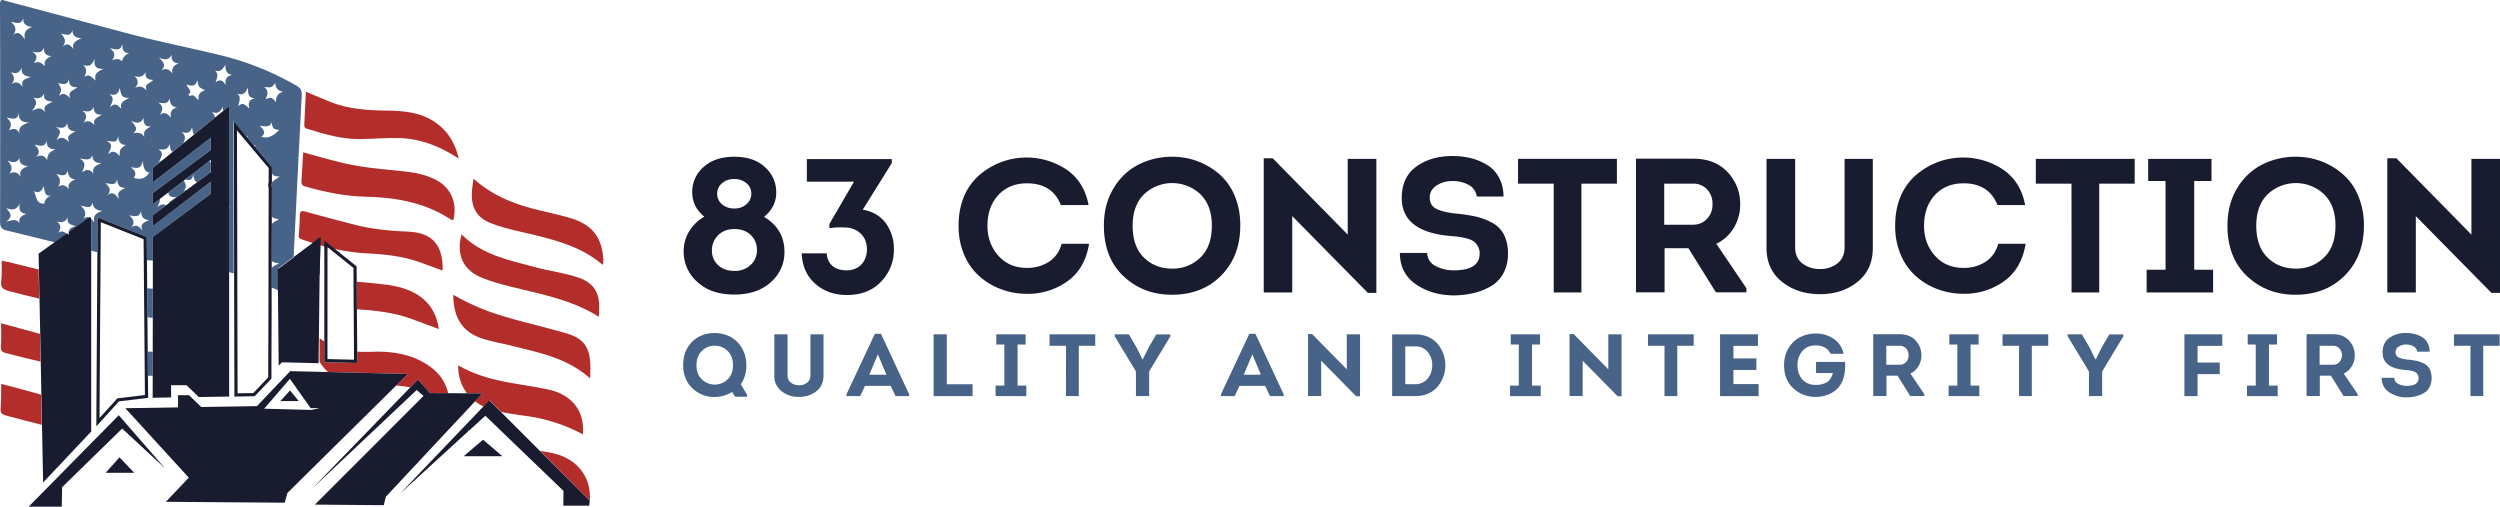
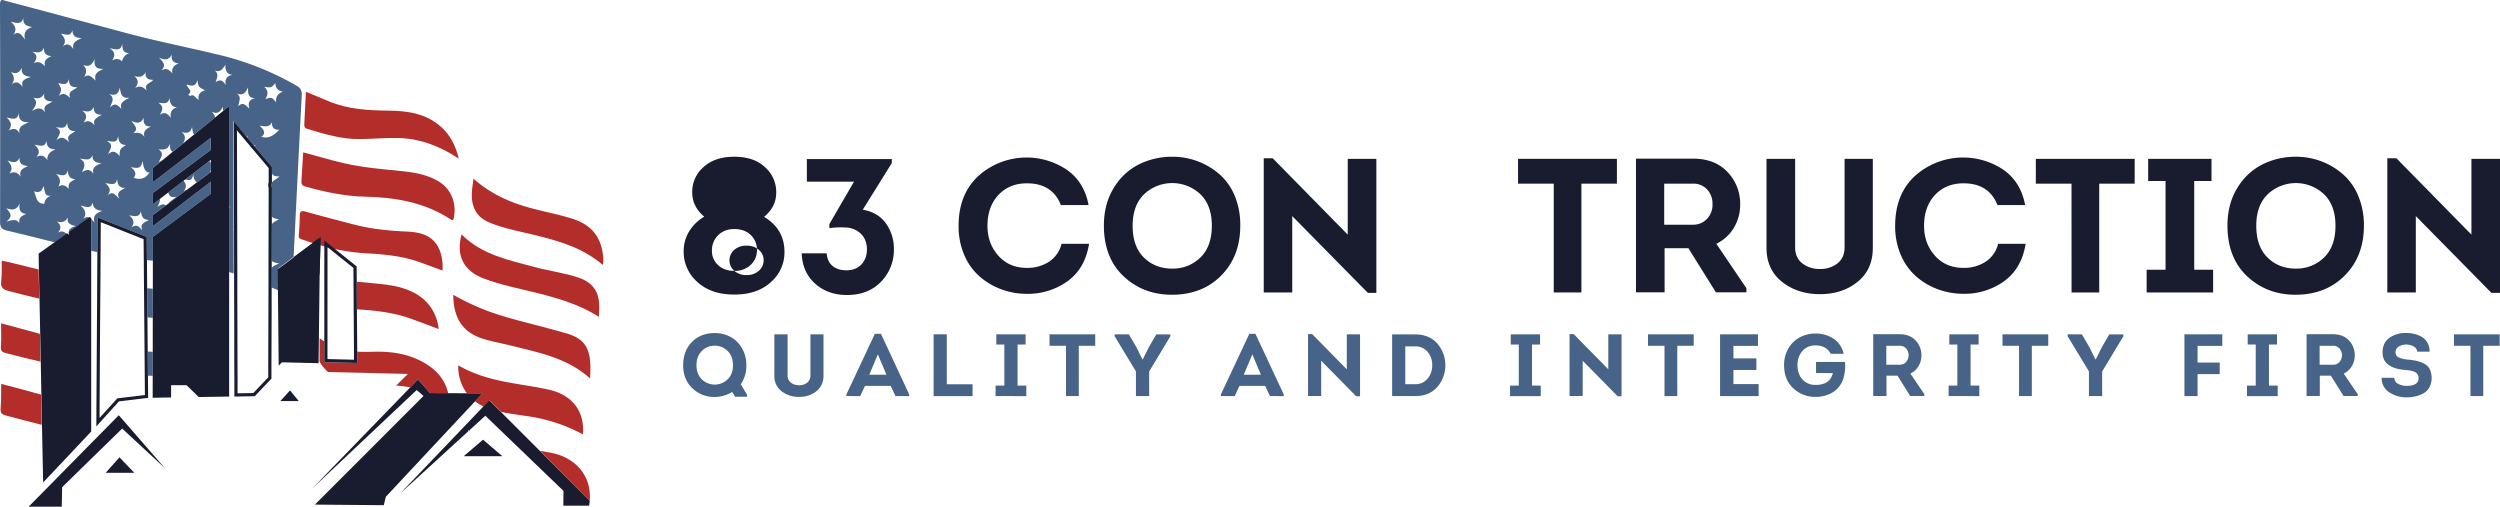
<svg xmlns="http://www.w3.org/2000/svg" viewBox="0 0 1842.34 373.37">
  <defs>
    <style>.cls-1{fill:none;}.cls-2{clip-path:url(#clip-path);}.cls-3{fill:#476388;}.cls-4{fill:#b32e2b;}.cls-5{fill:#243a70;}.cls-6{fill:#191c2f;}</style>
    <clipPath id="clip-path">
      <rect class="cls-1" width="444.67" height="373.37" />
    </clipPath>
  </defs>
  <g id="icon">
    <g class="cls-2">
      <path class="cls-3" d="M155.13,118a.69.69,0,0,1,.24,0v-.24Zm0,0a.69.69,0,0,1,.24,0v-.24Zm-30.74,31.83,13.36-9.94a8.4,8.4,0,0,0-2.69,1.18c2.6-2.81,2.32-5.24.24-7.86L124,141.83c.63,2.41,1.7,4.13,6,3.09-2.24,2-4.58,3.07-5.69,4.89M155.13,118a.69.69,0,0,1,.24,0v-.24Zm-30.74,31.83,13.36-9.94a8.4,8.4,0,0,0-2.69,1.18c2.6-2.81,2.32-5.24.24-7.86L124,141.83c.63,2.41,1.7,4.13,6,3.09-2.24,2-4.58,3.07-5.69,4.89M155.13,118a.69.69,0,0,1,.24,0v-.24Zm-30.74,31.83,13.36-9.94a8.4,8.4,0,0,0-2.69,1.18c2.6-2.81,2.32-5.24.24-7.86L124,141.83c.63,2.41,1.7,4.13,6,3.09-2.24,2-4.58,3.07-5.69,4.89m0,0,13.36-9.94a8.4,8.4,0,0,0-2.69,1.18c2.6-2.81,2.32-5.24.24-7.86L124,141.83c.63,2.41,1.7,4.13,6,3.09-2.24,2-4.58,3.07-5.69,4.89m0,0,13.36-9.94a8.4,8.4,0,0,0-2.69,1.18c2.6-2.81,2.32-5.24.24-7.86L124,141.83c.63,2.41,1.7,4.13,6,3.09-2.24,2-4.58,3.07-5.69,4.89m0,0,13.36-9.94a8.4,8.4,0,0,0-2.69,1.18c2.6-2.81,2.32-5.24.24-7.86L124,141.83c.63,2.41,1.7,4.13,6,3.09-2.24,2-4.58,3.07-5.69,4.89m0,0,13.36-9.94a8.4,8.4,0,0,0-2.69,1.18c2.6-2.81,2.32-5.24.24-7.86L124,141.83c.63,2.41,1.7,4.13,6,3.09-2.24,2-4.58,3.07-5.69,4.89m0,0,13.36-9.94a8.4,8.4,0,0,0-2.69,1.18c2.6-2.81,2.32-5.24.24-7.86L124,141.83c.63,2.41,1.7,4.13,6,3.09-2.24,2-4.58,3.07-5.69,4.89m0,0,13.36-9.94a8.4,8.4,0,0,0-2.69,1.18c2.6-2.81,2.32-5.24.24-7.86L124,141.83c.63,2.41,1.7,4.13,6,3.09-2.24,2-4.58,3.07-5.69,4.89m0,0,13.36-9.94a8.4,8.4,0,0,0-2.69,1.18c2.6-2.81,2.32-5.24.24-7.86L124,141.83c.63,2.41,1.7,4.13,6,3.09-2.24,2-4.58,3.07-5.69,4.89m0,0,13.36-9.94a8.4,8.4,0,0,0-2.69,1.18c2.6-2.81,2.32-5.24.24-7.86L124,141.83c.63,2.41,1.7,4.13,6,3.09-2.24,2-4.58,3.07-5.69,4.89m0,0,13.36-9.94a8.4,8.4,0,0,0-2.69,1.18c2.6-2.81,2.32-5.24.24-7.86L124,141.83c.63,2.41,1.7,4.13,6,3.09-2.24,2-4.58,3.07-5.69,4.89m0,0,13.36-9.94a8.4,8.4,0,0,0-2.69,1.18c2.6-2.81,2.32-5.24.24-7.86L124,141.83c.63,2.41,1.7,4.13,6,3.09-2.24,2-4.58,3.07-5.69,4.89m0,0,13.36-9.94a8.4,8.4,0,0,0-2.69,1.18c2.6-2.81,2.32-5.24.24-7.86L124,141.83c.63,2.41,1.7,4.13,6,3.09-2.24,2-4.58,3.07-5.69,4.89m0,0,13.36-9.94a8.4,8.4,0,0,0-2.69,1.18c2.6-2.81,2.32-5.24.24-7.86L124,141.83c.63,2.41,1.7,4.13,6,3.09-2.24,2-4.58,3.07-5.69,4.89m79.12-74.43c-3.14-3.84-3.14-3.84-7.91-2.33,2.08-3.29,2.48-6.26-.87-9.07,5.36.75,5.36.75,8.22-2.76.26,3.73,2,5.88,5.69,6.28-3.33,1.25-5.43,3.23-5.13,7.88m-12,17.24c4,.55,7.23,1.4,9-2.64-.21,4,1.49,5.85,5.41,5.64-3.89,3.8-7.29,6.87-13.27,5.24,3.8-2.88,1.8-5.19-1.16-8.24M174.28,68.84c4,1.59,6.47.57,8.53-4.58-.24,5.2.4,8.22,5.36,8-4.11,1-5.74,3-4.37,7.67-2.88-2-4.42-5.38-8.27-1.56.88-4.29,2.55-7.32-1.25-9.54M157.82,51.75c4.11,1.86,6.12-.42,8.25-4,0,4.18,1,7,5.28,7.42-4.29.75-5.76,3.23-5,7.58-1.86-2.93-3.54-4.94-7.5-2.13,1.34-3.73,2.52-6.59-1-8.92M137.49,62.28c3.29.87,6.55,2.2,7.91-3.24.93,5.18.93,5.18,5.77,7.49-3.47,1-5.48,3-4.77,7-2.53-1-3.17-4.72-6.19-2.79-.21.14-1-.63-1.54-1,3.83-2.92-.65-4.58-1.18-7.48M23.66,19.85c-4,1.7-6.59,3.47-5.2,9.35-2.94-4.13-5-6.54-8.8-3.45,2.86-3.56,2-6.37-1.63-9.75,4.22.92,7.58,2.34,9.11-2.57-.21,4.41,2.2,5.85,6.52,6.42M37.9,41.29C34.62,43,32,44.45,33.22,48.87c-2.45-2.46-4.79-4.16-8.36-2.25,2.22-3.13,3.45-5.92-1.06-8.47,3.76.5,6.92,1.46,8.57-3.17-.21,4.25,1.56,6.14,5.53,6.31M60.28,28c-4.39,2.1-7.46,3.54-6.09,8.19-2.31-2.86-4.23-5.07-8.07-1.86,3-3.64,1.69-6.38-1.16-9.5,3.59.4,6.92,2.58,8.36-2.57.3,3.87,1.86,5.92,7,5.74m35,11.12c-3.36,1.16-4.61,3.45-5.5,6.09-1.94-2.22-4.33-2-7.11-.76,2-3.21,2.57-6-1.89-8.85,4.44.54,8.07,2.64,9.35-3.49-.14,4.48.75,7,5.15,7M95.39,72c-4.13,2.29-7.39,3.58-5.87,8.21-2.46-2-4.28-5.36-8.51-1,1.63-4.13,3.85-7.32-.7-9.89,3.84.92,6.73,1.18,8-4.73.76,4.66,1.13,8.08,7.08,7.42m36.34-25.29C128.31,48,126.35,50,127,54.16c-2.13-2.65-4.27-4.49-8.26-2.2,3.92-3.73,1.84-6-1.63-9.49,4.95,2.22,7.63,1.46,9.56-2.34-.8,4.39,1.09,6.19,5,6.59m-15.06,29c3.59.12,7,1.77,8.36-3.42.16,4.08,1.67,6.35,5.52,6.89-4.3,1-5.07,3.76-4.67,7.58-2.22-2.9-4.4-4.79-8-2.12,1.87-3.26,3.21-6.31-1.2-8.93m-8.38-8.9c-2.58-2.5-5-4.23-8.69-1.89,2.48-3.16,2.92-5.93-.55-8.83,3.66.9,6.38.85,8.36-3.09-.64,4.46,1.58,5.83,5.5,5.83-1.86,2.79-7.27,2.71-4.62,8m3.11,26.31c-3.26,1.77-6.25,3.16-4.86,7.86-2.05-3.14-4.68-3.57-8.22-2.81,3.9-3.24,1.32-5.39-1.51-9.14,4.51,2.2,7.18,1.87,9.07-2.31-.24,4.2.89,6.8,5.52,6.4m-.85,34.14c-.3.16-.73.26-.89.52-2.77,4.06-6.57,4.67-11.13,3.28,2-2.46,1.87-5-2.22-7.86,4.37.54,7.94,1.81,8.7-4.7,1,4.82,1.32,8.33,5.54,8.76M95.28,158.69c3.89.56,7.29,1.93,8.61-3.07.29,3.75,1.4,6.28,5.91,6.56-3.64,1.8-7,2.79-4.77,7.77-2.51-2.93-4.51-5.24-8.43-2.08,3.07-3.63,1.86-6.16-1.32-9.18m-2.41-51.88c-4.56,3-4.56,3-4.77,8.17-2.27-2.45-4.35-5-8.53-1.25,1.89-4.18,4.37-7.34-.82-9.75,3.54-.35,7.46,2.64,8.31-3.8.28,4.39,1.77,6.63,5.81,6.63M77.64,135c3.94.24,7.6,2.39,8.66-3,.36,4.16,1.63,6.61,6.07,6.43-3.21,1.93-6.94,2.85-4.49,8.07-2.88-2.64-4.57-6.37-9-2.27,3.31-3.66,2.25-6.2-1.27-9.23M70.51,59.4c-3-2.58-4.94-5.38-8.55-2.55,2.05-3.38,2.15-6.21-.71-9.05,3.64,1.44,6.26,1,8.5-4.46C69.11,49,70.81,51,76.34,50.73c-4.61,2.13-7.18,3.71-5.83,8.67m4.56,25.08c-3.27,2.24-7,3.09-5.34,7.88-2.43-2.72-4.77-4.11-8.29-1.91,2.64-3.31,3-6.19-.92-8.93,3.78.83,6.68,1.49,8.5-2.78,0,3.8,1.42,6,6,5.74M58.91,116.87c4.3.43,7.56,2,9.21-2.59-.09,4.22,2,5.75,6.64,5.92-4.09,1.82-7.23,3.14-5.84,7.91-2.24-3.12-4.6-3.89-8.52-1.13,1.77-3.9,3.47-6.9-1.49-10.11m-7.1-44.7c-2.53-1.72-4.35-4.7-8.36-1.51,2.15-4.77,2.15-4.77-.52-9.37,3.19.47,6.68,2.19,8-3.31-.4,4.84,1.61,6.45,6.09,6.28-2.85,2.5-7.34,2.93-5.21,7.91M41.39,128.23c4.14.94,7.46,2.43,8.48-2.9.28,4,1.49,6.56,5.67,6.75-3,1.56-5.81,2.67-4.8,7.2-2.38-2.62-4.65-3.76-7.79-1.68,1.84-3.33,1.89-6.14-1.56-9.37m-.3-34.45c3.73.17,7.17,1.79,8.38-3.33.31,3.73,1.44,6.28,6.09,6.21-3,2.26-7.18,3-4.49,8.1-2.92-2.34-5-5-9.49-1.51,2.22-4.16,4.68-7.06-.49-9.47m-6.24,24.27c-2-3.37-4.46-4.27-8.12-2.38,3.05-3.24,2.19-5.88-1.34-9.09,4.17.7,7.64,2.36,8.94-2.91,0,4.32,1.73,6.31,6.66,6.42-4.37,1.7-6.3,3.92-6.14,8m-9.8,22.88c3.05,1.06,5.79.83,6.92-3.85,1.42,3.33.22,8.08,6,7-3.8,1.13-5,3.59-5.33,6-6.12.16-5.69-5.31-7.61-9.14M23.64,81.62c3.23-4.09,4.18-6.87.82-9.78,3.52,1.13,6.17.78,8.15-3-.8,4.6,1.68,5.78,6.16,6-3.56,2.19-7.65,2.83-5.36,8.14-2.57-3.68-5.22-3.87-9.77-1.27m-.78-25c-4.56,1.46-7.68,2.5-6.07,7.41-2.34-3-4.68-4.81-8.36-1.91,2.93-3.42,1.89-6.23-.31-9.18,3.71,1.86,6.07.66,8-3.14-.64,4.53,1.6,6.23,6.73,6.82m-1.7,33.43c-4.65,2.11-8,3.38-6.66,8.39C12.7,95,10.56,94,6.4,96.21c2.86-4.13,1.68-6.61-1.56-9.68,4.35,1,7.79,2.48,9-3.07.09,4.39,1.49,6.8,7.32,6.63m-.38,32.28c-4.08,1.7-7,3.17-5.45,8-2.34-3.57-4.94-4.09-8.46-2.48,2.67-3.21,1.94-6-1.41-9.73,4.67,2.2,7.29,1.66,9-2-.5,4.2,1.75,5.76,6.28,6.25M4.63,153.52c4.39,1.32,7.44,1.63,9.92-3.61-.9,5.57,1,7.27,4.81,7.72-3.07,1.43-5.9,2.36-5,7-2.13-3.61-5-2.45-9.7-1.37,5.1-3.85,3.09-6.28,0-9.7m133.12-13.65a8.4,8.4,0,0,0-2.69,1.18c2.6-2.81,2.32-5.24.24-7.86L124,141.83c.63,2.41,1.7,4.13,6,3.09-2.24,2-4.58,3.07-5.69,4.89Zm-13.36,9.94,13.36-9.94a8.4,8.4,0,0,0-2.69,1.18c2.6-2.81,2.32-5.24.24-7.86L124,141.83c.63,2.41,1.7,4.13,6,3.09-2.24,2-4.58,3.07-5.69,4.89m0,0,13.36-9.94a8.4,8.4,0,0,0-2.69,1.18c2.6-2.81,2.32-5.24.24-7.86L124,141.83c.63,2.41,1.7,4.13,6,3.09-2.24,2-4.58,3.07-5.69,4.89m0,0,13.36-9.94a8.4,8.4,0,0,0-2.69,1.18c2.6-2.81,2.32-5.24.24-7.86L124,141.83c.63,2.41,1.7,4.13,6,3.09-2.24,2-4.58,3.07-5.69,4.89m0,0,13.36-9.94a8.4,8.4,0,0,0-2.69,1.18c2.6-2.81,2.32-5.24.24-7.86L124,141.83c.63,2.41,1.7,4.13,6,3.09-2.24,2-4.58,3.07-5.69,4.89m0,0,13.36-9.94a8.4,8.4,0,0,0-2.69,1.18c2.6-2.81,2.32-5.24.24-7.86L124,141.83c.63,2.41,1.7,4.13,6,3.09-2.24,2-4.58,3.07-5.69,4.89m0,0,13.36-9.94a8.4,8.4,0,0,0-2.69,1.18c2.6-2.81,2.32-5.24.24-7.86L124,141.83c.63,2.41,1.7,4.13,6,3.09-2.24,2-4.58,3.07-5.69,4.89m0,0,13.36-9.94a8.4,8.4,0,0,0-2.69,1.18c2.6-2.81,2.32-5.24.24-7.86L124,141.83c.63,2.41,1.7,4.13,6,3.09-2.24,2-4.58,3.07-5.69,4.89m0,0,13.36-9.94a8.4,8.4,0,0,0-2.69,1.18c2.6-2.81,2.32-5.24.24-7.86L124,141.83c.63,2.41,1.7,4.13,6,3.09-2.24,2-4.58,3.07-5.69,4.89m0,0,13.36-9.94a8.4,8.4,0,0,0-2.69,1.18c2.6-2.81,2.32-5.24.24-7.86L124,141.83c.63,2.41,1.7,4.13,6,3.09-2.24,2-4.58,3.07-5.69,4.89m0,0,13.36-9.94a8.4,8.4,0,0,0-2.69,1.18c2.6-2.81,2.32-5.24.24-7.86L124,141.83c.63,2.41,1.7,4.13,6,3.09-2.24,2-4.58,3.07-5.69,4.89m0,0,13.36-9.94a8.4,8.4,0,0,0-2.69,1.18c2.6-2.81,2.32-5.24.24-7.86L124,141.83c.63,2.41,1.7,4.13,6,3.09-2.24,2-4.58,3.07-5.69,4.89m0,0,13.36-9.94a8.4,8.4,0,0,0-2.69,1.18c2.6-2.81,2.32-5.24.24-7.86L124,141.83c.63,2.41,1.7,4.13,6,3.09-2.24,2-4.58,3.07-5.69,4.89m0,0,13.36-9.94a8.4,8.4,0,0,0-2.69,1.18c2.6-2.81,2.32-5.24.24-7.86L124,141.83c.63,2.41,1.7,4.13,6,3.09-2.24,2-4.58,3.07-5.69,4.89M155.13,118a.69.69,0,0,1,.24,0v-.24Zm-30.74,31.83,13.36-9.94a8.4,8.4,0,0,0-2.69,1.18c2.6-2.81,2.32-5.24.24-7.86L124,141.83c.63,2.41,1.7,4.13,6,3.09-2.24,2-4.58,3.07-5.69,4.89M155.13,118a.69.69,0,0,1,.24,0v-.24Zm-30.74,31.83,13.36-9.94a8.4,8.4,0,0,0-2.69,1.18c2.6-2.81,2.32-5.24.24-7.86L124,141.83c.63,2.41,1.7,4.13,6,3.09-2.24,2-4.58,3.07-5.69,4.89M155.13,118a.69.69,0,0,1,.24,0v-.24ZM.07,163.72c0,3.82,1.35,5.36,4.94,6.18,11.9,2.79,23.73,5.81,35.58,8.72l8.74-6.21c-2-1.58-3.8-2.67-6.45-.92,2.5-3.52,2-5.93-1-8.22,3.73,1,6.44.4,8.1-3.33-.92,4.77,1.89,5.81,6,6.68-3.19.85-5.27,1.87-5.41,4.87l15.49-11c-1.32-.77-2.74-.68-4.51.67,2.17-3.48,1.61-6.45-2.24-9.71,4.51.95,7.58,2.81,9-2.22.29,3.9,2.22,5.74,7.11,6.17-4.49,1.62-7.16,3.14-5.79,8.66a20.69,20.69,0,0,0-2.38-2.71v23.47c1.49.33,3,.66,4.51,1l.16-25.53,36.25,14.4.14,17c1.06.12,2.15.21,3.21.31.38,0,.76.07,1.14.09l0-17.47,42.69-31.78v-9L143.47,143c.07.16.14.33.23.52-.09-.17-.21-.34-.3-.48L112.7,166.6v-8.08l9.56-7.13c-1.58-1.3-3.49-.92-6.25,1.14,1.2-2.3,2-4.25,1.86-6l-5.17,4,0-8.34,42.64-31.71v-9l-42.64,32.75,0-10.51,6.7-5.46c-.75.31-1.55.74-2.41,1.14,1.8-3.64,4.23-6.52-.21-9.33,3.59.14,6.73.75,8.29-3.92.38,3.57.5,4.65,2.2,5.74l7.43-6v0c2.15-3.22,2.27-6-.84-8.55,3.54.89,6.51,1.18,7.67-3.85.28,2.22.47,4.27,1.51,5.64l15.37-12.47c-.07-1.48-1-2.85-2.29-4.27,3.61,1.63,6,.83,8.08-3.76a16.74,16.74,0,0,0,.28,3.1l4.35-3.52v7.67c.18,0,.37,0,.56,0a3.83,3.83,0,0,0-.56.22v66.34a7.69,7.69,0,0,0,1-.14c-.35.24-.7.45-1,.66V200.5c1.13.34,2.26.67,3.37,1l-.07-31.92-.56-.47.54.07-.07-31.78c-.07-.05-.15-.07-.22-.12a.82.82,0,0,1,.22,0l-.15-48.12,9.9,11.79a14.52,14.52,0,0,0,.68-1.31,13.88,13.88,0,0,0-.21,1.87L187,107.1c.52.07,1.09.09,1.7.12l-1.13.56L200.33,123l0,4.55c.83,2,2.65,2.69,5.69,2.37-1.89,2-4.7,2.83-5.71,4.79v0a4.42,4.42,0,0,0,0,3.47v.05l-.07,21.3c1,1.27,2.95,1.72,5.26,2.1-2,1.25-4.29,2-5.28,3.73l-.08,26.75c1.11,1.14,3,1.68,5.72,2-2.62,1.07-4.68,2-5.74,3.5L200,211.81c1.82.76,3.64,1.54,5.46,2.32l-.17-16.53,11.08-8.22c2-39.85,3.89-79.45,6-119,.16-3.44-.71-5.4-3.57-7.06A212.84,212.84,0,0,0,162,40.56c-23.94-5.76-48.1-10.51-71.9-17C61.53,15.91,33,8.35,4.44.72,2,.08,0-1.42,0,3.55.21,56.94.14,110.33.07,163.72" />
      <path class="cls-3" d="M136.53,132.24c2.78.69,5.19,1.28,5.85-3.92.31,2.88.87,5,2.81,6h0l10.15-7.56v-.49a8,8,0,0,0-.8.43,9.78,9.78,0,0,0,.8-1.26v-5.33a8.42,8.42,0,0,0-1.16-1.44Z" />
      <path class="cls-4" d="M4.64,306.29c8.69,2.31,17.38,4.6,26.11,6.78l-.44-22.24C20.58,288,10.73,285.54.89,282.89c-.1,5.39.11,11.69-.43,17.95-.33,3.73,1.18,4.65,4.18,5.45" />
      <path class="cls-3" d="M108.47,212.45l.19,21.4,3.92.35,0-21.46c-1.37-.07-2.76-.17-4.16-.29" />
      <path class="cls-4" d="M6.5,214.49c7.44,2,14.93,3.87,22.41,5.57l-.44-21.46c-7.61-1.87-15.21-3.78-22.84-5.62-1.34-.33-2.74-.57-4.37-.9-.09,5.29.21,10.29-.38,15.2s1.61,6.12,5.62,7.21" />
      <path class="cls-3" d="M108.88,259.06l.14,17.81c1.18,0,2.36,0,3.52.07l0-17.69c-1.23,0-2.46-.12-3.68-.19" />
      <path class="cls-4" d="M4.19,260.17c8.52,2.22,17,4.4,25.64,6.31L29.43,246C20,243.46,10.57,240.88.79,238.24c0,6.07.33,11.62-.12,17.09-.26,3.24.85,4.14,3.52,4.84" />
      <path class="cls-4" d="M223.46,112.28c10.26,2.76,20.07,5.7,30,8,14.53,3.35,29.41,4.46,44.24,6,8.4.84,16.79,2.58,24.31,6.67,9.93,5.41,14.51,15.68,12.56,27-.27,1.56-.41,3.07-2.56,1.66-19.2-12.54-40.71-16.2-63.15-16.68-14.8-.32-29.2-3.39-43.42-7.33-2.19-.62-3.52-1.33-3.32-4,.49-6.83.84-13.66,1.3-21.28" />
      <path class="cls-4" d="M225.47,67.67c6.14,2.54,11.73,4.88,17.33,7.18,14,5.77,28.84,6.53,43.81,6.69,13.79.15,27.26,2.06,38.22,11.77,6.82,6,10.89,13.74,13.27,23.59-13.68-9-27.78-14.58-43.32-15.14-9.63-.34-19.31.58-29,.74-13.7.23-26.61-3.64-39.51-7.59-2.13-.65-2.09-1.94-2-3.76.44-7.56.75-15.13,1.15-23.48" />
      <path class="cls-4" d="M235.47,266.5a30.54,30.54,0,0,0,6.23,7.63l2.77.07,24.27.59,31.83.78-8.66,8.57a92.33,92.33,0,0,1,10.43,1.32l5.65-5.83,8.61,9.73h0l.87.31,12.8.07c-2-8.69-6.92-15.11-14-20.05-12.32-8.52-26.37-10.88-41-10.48-4,.12-8.05.16-12-.07l0,8.36L239,266.91V251.6c-1.2-.75-2.36-1.55-3.49-2.38Z" />
      <path class="cls-4" d="M222.13,176.28c2.72,1,5.46,1.91,8.22,2.76,1.72.57,7.48,2.25,8.64,2.53,2.6.71,5.22,1.35,7.84,1.92a144,144,0,0,0,23,3.18c13.29.73,26.44,1.94,39.05,6.42,5.72,2,11.38,4.16,17.22,6.29a35.43,35.43,0,0,0-1.68-13.87c-4.25-12.13-14.52-14.45-25.17-14.89-12.78-.55-25.38-1.82-37.76-5-12.2-3.14-24.39-6.33-36.55-9.73-2.88-.8-3.89-.14-4,2.84-.14,4.81-.28,9.63-.76,14.4-.19,1.94.33,2.55,2,3.14" />
      <path class="cls-4" d="M286.81,210.09c-7.94-1.2-15.94-1.67-23.92-2.5l.11,20.33c13.39.85,26.71,2.25,39.51,6.83,6.87,2.45,13.67,5.1,20.82,7.76-.19-1.27-.26-2.17-.45-3.07-3.77-18-17.52-26.54-36.07-29.35" />
      <path class="cls-4" d="M340.21,172.81c15.24,15.21,34.86,18.83,53.87,24,10.88,3,22.11,4.19,32.87,8,11,4,15,11.44,14.61,22.61-.06,1.84-.12,3.69-.19,6.07-14-8.91-29.55-13.56-45.24-17.48-13.41-3.35-27-5.92-40-10.9-14.41-5.52-20.27-16.71-16-32.37" />
      <path class="cls-4" d="M334,217.23a175.06,175.06,0,0,0,27.23,12.62c10.51,3.75,21.28,6.5,32.06,9.3,7.84,2,15.67,4.11,23.46,6.31,13.13,3.7,17.95,10.09,18.32,24.1.08,2.88-.09,5.76-.16,9.36-16.73-15.05-37.25-18.95-57.38-24-7.08-1.79-14.27-3-21.33-5.16-15.64-4.88-22-15.65-22.2-32.5" />
      <path class="cls-4" d="M337.71,269.29a32.5,32.5,0,0,0,6.4,20.54h0l11.4.08-5.45,5.85a35.46,35.46,0,0,0,6.42,3.85l4.37-4.58,8.52,8.55c6.8,1.43,13.72,2.28,20.59,3.3a121.62,121.62,0,0,1,39.62,13.25c1.44-17.31-8.19-29.19-25-32.94-15.61-3.5-31.67-4.7-47-9.45a99,99,0,0,1-19.86-8.45" />
      <path class="cls-4" d="M348.94,131.68c10.91,9.65,22.79,15.61,35.78,19.76,11.82,3.78,24,5.77,35.9,9.36,15.71,4.74,23.2,14.15,24.05,30.94a23,23,0,0,1-.47,3.46,85.26,85.26,0,0,0-20.13-12.52c-12.26-5.32-25.15-8.35-38.1-11.36-8.55-2-17.17-3.91-25.36-7.35-9.87-4.14-13.43-11.92-12.85-22.35.17-3.11.72-6.2,1.18-9.94" />
      <path class="cls-4" d="M398,332.24,434.62,369c1.51-18.22-10.39-32.37-29.94-35.6-2.25-.38-4.49-.76-6.71-1.16" />
      <path class="cls-5" d="M345.46,316.7c0,.36.05.71.07,1l.66-.61a7.74,7.74,0,0,1-.73-.43" />
      <path class="cls-5" d="M235.52,202.33s.78-25.22.78-27.56l-19.88,14.62Z" />
      <path class="cls-6" d="M174.32,95.73l5.7,6.78.48.58,4.64,5.51.58.7L198,123.84l0,3.7,0,6.7a6.71,6.71,0,0,0,0,4.3l-.07,21,0,5.83-.07,26.75,0,5.46,0,14.24-.05,17-.06,20.81-.08,20,0,8.46-6.13,6.43-4.87,5.11-11.6.21,0-9.32-.07-18.2-.05-20.76-.07-22.2,0-17.75-.07-31.92v-.14l0-.33-.07-31.71v-.1h0l-.13-41.61m-2.38-6.51.15,48.12v.1l.07,31.78,0,.4.07,31.92.05,17.76.07,22.19,0,20.76.07,18.21,0,11.71,15-.26,5.54-5.83,6.78-7.11,0-9.4.07-20,.08-20.81,0-17,.05-14.24,0-5.46.08-26.75,0-5.83.07-21.3v-.05a4.41,4.41,0,0,1,0-3.47v0l0-7.16,0-4.55-12.8-15.21-.57-.68-4.65-5.53-.47-.57Z" />
      <polygon class="cls-6" points="126.09 292.88 126.09 283.86 137.45 283.86 146.47 292.59 168.87 292.24 168.87 78.17 164.53 81.69 158.46 86.62 143.09 99.09 134.75 105.84 134.75 105.87 127.32 111.89 119.48 118.26 119.45 118.26 112.75 123.72 112.73 134.22 155.37 101.48 155.37 110.47 112.73 142.18 112.7 150.52 117.87 146.55 124.03 141.83 135.3 133.19 136.53 132.24 154.21 118.67 155.13 117.98 155.37 117.79 155.37 126.76 145.22 134.32 145.19 134.32 137.75 139.87 124.39 149.81 124.39 149.83 122.27 151.39 112.7 158.52 112.7 166.6 143.4 143.03 143.47 142.99 155.37 133.85 155.37 142.8 112.68 174.58 112.65 192.05 112.63 212.74 112.58 234.2 112.56 259.25 112.54 276.94 112.51 293.14 126.09 292.88" />
      <path class="cls-6" d="M28.44,186.91l.21,11.25.45,21.54.52,26,.4,20.57.47,24.43L30.93,313l.85,42.56,32.76-34.71L67.21,318V299.67l0-26.61V207l0-22.61V160.79a4.31,4.31,0,0,0-1.15-.85L50.7,171v0a8.43,8.43,0,0,0,.16,2c-.49-.38-1-.74-1.43-1.07l-8.7,6.23Z" />
      <path class="cls-6" d="M51.24,182.48c.47.32.94.68,1.43,1.05a8.8,8.8,0,0,1-.16-1.95Z" />
      <path class="cls-6" d="M74.27,163.74l31.56,12.54.13,15.39.16,20.81.19,21.39.22,25.21.14,17.81.12,14.23-19.43,2.32-.88.1-.59.66L80,300.69,73.37,308l0-7.55.17-26.65.12-18.61.16-26.61L74,208.13l.14-22.32Zm-2.34-3.47-.16,25.53-.14,22.31-.12,20.47-.17,26.61-.11,18.61-.17,26.66L71,314.2l10.79-11.92,5.88-6.5,21.53-2.57L109,276.87l-.14-17.8-.21-25.22-.19-21.4-.17-20.8-.14-17Z" />
      <path class="cls-6" d="M230.35,179q2.58.86,5.19,1.56v-5.41Z" />
      <path class="cls-6" d="M241.35,182.12l4,3.21,15.11,12.11.06,10.17.12,20.33.22,31.21,0,5.93-19.54-.48ZM239,177.2v89.71l24.27.58,0-8.35L263,227.92l-.11-20.33-.08-11.28-16-12.83Z" />
      <path class="cls-6" d="M294.83,363.74l5.28-4.82,23.21-21.2,9.59-8.79,12.26-11.19c0-.33-.05-.68-.07-1a7.74,7.74,0,0,0,.73.43l11.83-10.79,23.61,22.71,31.21,30,2.77,2.66-.12,10.91h19a31.73,31.73,0,0,0,.47-3.65l-36.78-36.77-28.68-28.67L360.57,295l-4.38,4.58-25,26.16L320.8,336.58l-21.23,22.2Z" />
      <path class="cls-6" d="M343.59,317c0,.35,0,.7.07,1l.65-.61c-.23-.12-.49-.28-.72-.42" />
      <polygon class="cls-6" points="45.52 373.37 45.52 372.77 45.79 359.03 68.92 336.42 71.95 333.47 83.92 321.8 90.02 315.82 98.62 323.79 98.64 323.79 107.5 332.03 121.54 345.04 107.66 329.1 103.52 324.35 87.54 305.99 73.72 320.02 71.95 321.82 68.92 324.86 34.62 359.69 21.12 373.37 45.52 373.37" />
      <polygon class="cls-6" points="237.79 366.12 232.05 371.86 260.01 372.1 282.81 372.29 284.35 366.05 292.97 356.85 314.24 334.08 327.21 320.22 350.08 295.76 355.54 289.91 344.14 289.83 344.11 289.83 330.3 289.74 317.5 289.67 316.84 289.67 316.86 289.64 316.63 289.36 316.6 289.36 307.98 279.63 302.34 285.46 281.16 307.31 261.85 327.23 245.39 344.21 229.95 360.15 246.52 344.52 264.3 327.75 285.62 307.64 307.07 287.43 312.1 291.79 311.46 292.43 295.42 308.46 275 328.91 256.77 347.14 256.75 347.14 237.79 366.12" />
-       <path class="cls-6" d="M92.34,300.81l3.09,3.38,15.72,17.19,6.38,7h0L139.13,352l-16.92,17.8,87.64.66,1.94-7.17,3.75-3.71,19.32-19.08,16.76-16.57,13.82-13.63,3.51-3.47.64-.61,22.32-22.06,8.66-8.57-31.83-.78-24.27-.59-2.76-.07-.76,0-27.06-.64L211.53,276l-.31.31-9.54,10-2.07,2.19-10.25,10.77-15,.26-3.66.05-22.4.35-9-8.71H131.2v9l-16.86.29-3.33.05Zm102.28.43.93-1.07,1.29-1.48,4.82-5.6,2.41-2.81,9.56-11.1L224,293.8v0l5,7.06,6.71-.26-6.12,1.49-34.11-.9Z" />
      <polygon class="cls-6" points="206.62 295.54 220.1 295.54 219.89 295.21 219.86 295.21 213.73 287.7 206.62 295.54" />
      <polygon class="cls-6" points="77.88 348.4 98.92 348.4 88.06 337.02 77.88 348.4" />
      <path class="cls-6" d="M204.65,198.45l.17,16.53.19,18.25.19,19.46.16,16.79,2.37-2.48,27.05.66.76-64.29s.65-26.8.76-28.6l-20.57,15.47Z" />
      <polygon class="cls-6" points="341.7 336.21 370.23 336.21 361.96 329.14 355.97 324.02 346.92 331.75 341.7 336.21" />
    </g>
  </g>
  <g id="name">
-     <path class="cls-6" d="M563.09,159.82q14.77,8.87,15,25.18a28.94,28.94,0,0,1-9.78,22.71q-10.05,9.36-27.21,9.36t-27.22-9.29a29.52,29.52,0,0,1-10.06-22.5,28,28,0,0,1,4-14.7,31.22,31.22,0,0,1,11.19-10.9q-8.73-7.32-8.87-17.44a24,24,0,0,1,8.09-18.92q8.37-7.81,22.86-7.81t22.64,7.67a24.4,24.4,0,0,1,8.3,18.63Q572.09,152.37,563.09,159.82Zm-21.94,39.8a16.73,16.73,0,0,0,12-4.36,14.39,14.39,0,0,0,4.65-11,14.69,14.69,0,0,0-4.58-11.11q-4.56-4.35-12-4.36t-12,4.57a15.37,15.37,0,0,0-4.57,11.32,13.89,13.89,0,0,0,4.57,10.69Q533.69,199.63,541.15,199.62Zm-9.07-49.08a13.39,13.39,0,0,0,9.07,3.09,12.93,12.93,0,0,0,9-3.17,10.1,10.1,0,0,0,3.52-7.8,9.77,9.77,0,0,0-3.52-7.6,13.12,13.12,0,0,0-9-3.09,13.33,13.33,0,0,0-9.14,3.09,10.2,10.2,0,0,0,.07,15.48Z" />
+     <path class="cls-6" d="M563.09,159.82q14.77,8.87,15,25.18a28.94,28.94,0,0,1-9.78,22.71q-10.05,9.36-27.21,9.36t-27.22-9.29a29.52,29.52,0,0,1-10.06-22.5,28,28,0,0,1,4-14.7,31.22,31.22,0,0,1,11.19-10.9q-8.73-7.32-8.87-17.44a24,24,0,0,1,8.09-18.92q8.37-7.81,22.86-7.81t22.64,7.67a24.4,24.4,0,0,1,8.3,18.63Q572.09,152.37,563.09,159.82Zm-21.94,39.8a16.73,16.73,0,0,0,12-4.36,14.39,14.39,0,0,0,4.65-11,14.69,14.69,0,0,0-4.58-11.11q-4.56-4.35-12-4.36t-12,4.57a15.37,15.37,0,0,0-4.57,11.32,13.89,13.89,0,0,0,4.57,10.69Q533.69,199.63,541.15,199.62Za13.39,13.39,0,0,0,9.07,3.09,12.93,12.93,0,0,0,9-3.17,10.1,10.1,0,0,0,3.52-7.8,9.77,9.77,0,0,0-3.52-7.6,13.12,13.12,0,0,0-9-3.09,13.33,13.33,0,0,0-9.14,3.09,10.2,10.2,0,0,0,.07,15.48Z" />
    <path class="cls-6" d="M590.8,186.68h18.42c.29,4,1.71,7.13,4.29,9.29s6,3.23,10.34,3.23q6.75,0,10.83-4.22t4.22-11.11q-.14-7.45-4.5-11.6a16.36,16.36,0,0,0-10.48-4.57,63.85,63.85,0,0,0-12.73.42v-3l18.15-31.22H594.6V117.2h62.59v3l-21.38,34.32q11.25,2,17.09,10.13a32,32,0,0,1,5.84,19.13,33.32,33.32,0,0,1-9.36,23.7q-9.35,9.91-25.25,9.92-14.05,0-23.42-8.37T590.8,186.68Z" />
    <path class="cls-6" d="M706.42,166.43q0-23.49,14.91-37.06A53.19,53.19,0,0,1,786,125Q799,133.94,802.2,151.1H781.81q-6.33-16-25-16-13.08,0-21.1,8.65t-8,22.72q0,12.94,8,21.94t21,9a29.2,29.2,0,0,0,16.32-4.5,22.13,22.13,0,0,0,9.28-13.22h20.25q-2.94,18.28-15.89,27.57a49.85,49.85,0,0,1-29.82,9.28,54.35,54.35,0,0,1-18.85-3.3,50.89,50.89,0,0,1-16-9.43A43.56,43.56,0,0,1,710.64,188,53.28,53.28,0,0,1,706.42,166.43Z" />
    <path class="cls-6" d="M914,166.29Q914,188.79,900,203t-36.43,14.21q-21,0-35.52-13.58t-14.56-37.34q0-15.9,7.25-27.71a45.26,45.26,0,0,1,18.56-17.44A54.73,54.73,0,0,1,864,115.51a52.15,52.15,0,0,1,18.71,3.38,52.85,52.85,0,0,1,16,9.56,42.86,42.86,0,0,1,11.25,16A55.51,55.51,0,0,1,914,166.29Zm-79.33,0q0,15.33,8.3,23.49t20.82,8.16a28.81,28.81,0,0,0,20.82-8.16q8.43-8.16,8.44-23.49,0-14.91-8.44-23.14a30.27,30.27,0,0,0-41.5,0Q834.7,151.39,834.69,166.29Z" />
    <path class="cls-6" d="M1008,215.8l-55.7-56.54v56.26h-21V116.64h6.61l55.28,56.26V117.06h21.1V215.8Z" />
-     <path class="cls-6" d="M1031.61,186.4h20.11a11,11,0,0,0,6.12,9.57,27.81,27.81,0,0,0,13.72,3.23q18.84,0,18.84-12.38a10.51,10.51,0,0,0-1.47-5.62,11.26,11.26,0,0,0-3.31-3.59,17.49,17.49,0,0,0-5.2-2,51.26,51.26,0,0,0-5.56-1.12q-2.17-.28-6-.57-35.87-3.09-35.86-28,0-15.33,10.69-23.13t26.72-7.81a55.79,55.79,0,0,1,13.72,1.62,42.46,42.46,0,0,1,11.88,5,24.35,24.35,0,0,1,8.72,9.35,28.66,28.66,0,0,1,3.24,13.86h-19.7a11.29,11.29,0,0,0-5.9-8.51,23.8,23.8,0,0,0-12-2.88,20.78,20.78,0,0,0-11.74,3.3c-3.33,2.21-5,5.13-5,8.79q0,5.91,4.86,8.37t14,3.45a117.34,117.34,0,0,1,15,2.25,49.16,49.16,0,0,1,12,4.5,20.39,20.39,0,0,1,8.79,8.79,30.12,30.12,0,0,1,3,14,29.77,29.77,0,0,1-3.37,14.49,24.15,24.15,0,0,1-9.22,9.57,46.89,46.89,0,0,1-12.52,5,66.56,66.56,0,0,1-14.41,1.76q-16.32,0-28.2-8.09T1031.61,186.4Z" />
    <path class="cls-6" d="M1145,135.34h-26.3V117.06h72.86v18.28h-26.16v80.18H1145Z" />
    <path class="cls-6" d="M1264.82,179.65,1287,212.42v3h-22.5l-20.26-32.49H1226.7v32.49h-21.1V116.92h42.06q16.17,0,25.46,9.91a33.71,33.71,0,0,1,9.28,23.85,32.77,32.77,0,0,1-4.64,17.16A30.44,30.44,0,0,1,1264.82,179.65Zm-38.4-14.06h21.1a13.69,13.69,0,0,0,10.55-4.44,15,15,0,0,0,3.93-10.9,15.15,15.15,0,0,0-3.93-10.62,13.68,13.68,0,0,0-10.55-4.29h-21.1Z" />
    <path class="cls-6" d="M1368.9,207.71q-11.25,9.07-27.71,9.07t-27.92-9.07q-11.46-9.08-11.46-25V117.06h21.1v65.26q0,7.6,5.27,11.75a20.37,20.37,0,0,0,13,4.15,20.08,20.08,0,0,0,12.94-4.15q5.2-4.15,5.21-11.75V117.06h20.81v65.69Q1380.15,198.64,1368.9,207.71Z" />
    <path class="cls-6" d="M1396.61,166.43q0-23.49,14.91-37.06a53.19,53.19,0,0,1,64.7-4.36q12.94,8.92,16.18,26.09H1472q-6.33-16-25-16-13.08,0-21.09,8.65t-8,22.72q0,12.94,8,21.94t21,9a29.18,29.18,0,0,0,16.32-4.5,22.09,22.09,0,0,0,9.28-13.22h20.26q-3,18.28-15.9,27.57A49.83,49.83,0,0,1,1447,216.5a54.29,54.29,0,0,1-18.84-3.3,50.83,50.83,0,0,1-16-9.43A43.56,43.56,0,0,1,1400.83,188,53.45,53.45,0,0,1,1396.61,166.43Z" />
    <path class="cls-6" d="M1526.57,135.34h-26.3V117.06h72.86v18.28H1547v80.18h-20.4Z" />
    <path class="cls-6" d="M1617,198.78h13.93v16.74h-49V198.78h13.93v-65.4h-12.8V117.06h46.69v16.32H1617Z" />
    <path class="cls-6" d="M1742.06,166.29q0,22.5-14.07,36.71t-36.43,14.21q-21,0-35.51-13.58t-14.56-37.34q0-15.9,7.24-27.71a45.29,45.29,0,0,1,18.57-17.44,54.66,54.66,0,0,1,24.68-5.63,52.39,52.39,0,0,1,34.67,12.94,43,43,0,0,1,11.26,16A55.69,55.69,0,0,1,1742.06,166.29Zm-79.33,0q0,15.33,8.3,23.49t20.81,8.16a28.81,28.81,0,0,0,20.82-8.16q8.44-8.16,8.44-23.49,0-14.91-8.44-23.14a30.26,30.26,0,0,0-41.49,0Q1662.73,151.39,1662.73,166.29Z" />
    <path class="cls-6" d="M1836,215.8l-55.7-56.54v56.26h-21V116.64H1766l55.28,56.26V117.06h21.09V215.8Z" />
  </g>
  <g id="tagline">
    <path class="cls-3" d="M550.54,290.92v1.43H541.7l-2.15-3.51a24.59,24.59,0,0,1-13.2,3.71A23,23,0,0,1,510.12,286q-6.67-6.4-6.67-16.88t6.47-17.1q6.48-6.57,16.82-6.57a24.53,24.53,0,0,1,11.31,2.66,21.46,21.46,0,0,1,8.56,8.17A24.19,24.19,0,0,1,550,269.13a23.51,23.51,0,0,1-4.1,14.05Zm-33.33-32.26q-3.94,3.9-3.94,10.47t3.94,10.44a13.66,13.66,0,0,0,19,0q3.94-3.87,3.94-10.44t-3.94-10.5a13.16,13.16,0,0,0-9.59-3.87A13,13,0,0,0,517.21,258.66Z" />
    <path class="cls-3" d="M601.66,288.29a19.79,19.79,0,0,1-12.81,4.19,20.19,20.19,0,0,1-12.91-4.19,13.91,13.91,0,0,1-5.3-11.55V246.37h9.75v30.18a6.53,6.53,0,0,0,2.44,5.43,9.43,9.43,0,0,0,6,1.92,9.28,9.28,0,0,0,6-1.92,6.53,6.53,0,0,0,2.41-5.43V246.37h9.63v30.37Q606.87,284.09,601.66,288.29Z" />
    <path class="cls-3" d="M656.36,284.35H637.43l-3.51,7.55H623.78v-1.3L644.72,246h4.49L670,290.6v1.3H659.94Zm-9.43-23.22-6.31,15h12.62Z" />
    <path class="cls-3" d="M697.73,246.37v36.81h19v8.72H688V246.37Z" />
    <path class="cls-3" d="M749.89,284.16h6.44v7.74H733.69v-7.74h6.44V253.91h-5.92v-7.54h21.6v7.54h-5.92Z" />
    <path class="cls-3" d="M785.59,254.82H773.43v-8.45h33.69v8.45H795V291.9h-9.44Z" />
    <path class="cls-3" d="M841.85,264.77h.33l4.49-9,5.46-9.36h10.34v1.43l-15.61,25.89V291.9h-9.75V273.69L821.43,247.8v-1.43H831.9l5.66,9.69Z" />
    <path class="cls-3" d="M932.32,284.35H913.4l-3.51,7.55H899.74v-1.3L920.68,246h4.49L946,290.6v1.3H935.9Zm-9.43-23.22-6.3,15H929.2Z" />
    <path class="cls-3" d="M999.38,292l-25.75-26.15v26h-9.69V246.17h3l25.56,26V246.37h9.76V292Z" />
    <path class="cls-3" d="M1025.92,246.43h16.91q10.34,0,16.32,6.67a24.56,24.56,0,0,1,.13,32q-6,6.79-16.45,6.8h-16.91Zm9.69,36.69h7.09a11.47,11.47,0,0,0,9.36-4.1,15.1,15.1,0,0,0,3.39-9.95,14.67,14.67,0,0,0-3.42-9.82,11.58,11.58,0,0,0-9.33-4h-7.09Z" />
    <path class="cls-3" d="M1129,284.16h6.43v7.74h-22.63v-7.74h6.44V253.91h-5.92v-7.54h21.6v7.54H1129Z" />
    <path class="cls-3" d="M1192.1,292l-25.76-26.15v26h-9.69V246.17h3l25.57,26V246.37H1195V292Z" />
    <path class="cls-3" d="M1226.63,254.82h-12.16v-8.45h33.69v8.45h-12.1V291.9h-9.43Z" />
    <path class="cls-3" d="M1295.51,246.37v8.52h-18.08v9.23h16.91v8.52h-16.91v10.41H1296v8.85h-28.42V246.37Z" />
    <path class="cls-3" d="M1314.76,269.13a23.64,23.64,0,0,1,3.35-12.65,21.22,21.22,0,0,1,8.55-8.06,24.65,24.65,0,0,1,11.32-2.64,23.57,23.57,0,0,1,13.11,3.74,17.81,17.81,0,0,1,7.57,11.22h-9.56q-3.18-6.18-11.12-6.18a12.26,12.26,0,0,0-9.76,4.13,15.42,15.42,0,0,0-3.57,10.44q0,6.51,3.64,10.51a12.5,12.5,0,0,0,9.69,4,15.69,15.69,0,0,0,8.23-1.92q3.15-1.92,4.52-6.8h-12.42v-8.19h21.33a32.32,32.32,0,0,1-1.37,12.74,18.48,18.48,0,0,1-7.9,9.79,23.79,23.79,0,0,1-12.39,3.22,23.39,23.39,0,0,1-16.39-6.27Q1314.77,279.92,1314.76,269.13Z" />
    <path class="cls-3" d="M1407.83,275.31l10.28,15.16v1.36H1407.7l-9.36-15h-8.13v15h-9.76V246.3h19.45q7.47,0,11.77,4.59a15.56,15.56,0,0,1,4.29,11,15.15,15.15,0,0,1-2.14,7.94A14.08,14.08,0,0,1,1407.83,275.31Zm-17.75-6.5h9.75a6.35,6.35,0,0,0,4.88-2.05,7.71,7.71,0,0,0,0-9.95,6.31,6.31,0,0,0-4.88-2h-9.75Z" />
    <path class="cls-3" d="M1452.19,284.16h6.44v7.74H1436v-7.74h6.44V253.91h-5.91v-7.54h21.59v7.54h-5.92Z" />
    <path class="cls-3" d="M1487.9,254.82h-12.17v-8.45h33.69v8.45h-12.09V291.9h-9.43Z" />
    <path class="cls-3" d="M1544.15,264.77h.33l4.49-9,5.46-9.36h10.34v1.43l-15.61,25.89V291.9h-9.75V273.69l-15.68-25.89v-1.43h10.47l5.66,9.69Z" />
    <path class="cls-3" d="M1635.8,267.18v8.52h-16.33v16.2h-9.69V246.37h27.9v8.52h-18.21v12.29Z" />
    <path class="cls-3" d="M1672.09,284.16h6.44v7.74h-22.64v-7.74h6.44V253.91h-5.92v-7.54H1678v7.54h-5.92Z" />
    <path class="cls-3" d="M1727.18,275.31l10.27,15.16v1.36h-10.4l-9.37-15h-8.13v15h-9.75V246.3h19.44q7.48,0,11.78,4.59a15.56,15.56,0,0,1,4.29,11,15.16,15.16,0,0,1-2.15,7.94A14.05,14.05,0,0,1,1727.18,275.31Zm-17.76-6.5h9.76a6.36,6.36,0,0,0,4.88-2.05,7.71,7.71,0,0,0,0-9.95,6.32,6.32,0,0,0-4.88-2h-9.76Z" />
    <path class="cls-3" d="M1755.14,278.43h9.3a5.08,5.08,0,0,0,2.83,4.43,13,13,0,0,0,6.35,1.49q8.72,0,8.71-5.72a4.87,4.87,0,0,0-.68-2.6,5.28,5.28,0,0,0-1.53-1.66,8,8,0,0,0-2.41-.94,21.57,21.57,0,0,0-2.57-.52q-1-.14-2.76-.27-16.59-1.42-16.59-12.94,0-7.08,5-10.7a20.42,20.42,0,0,1,12.36-3.61,25.8,25.8,0,0,1,6.34.75,19.62,19.62,0,0,1,5.49,2.31,11.3,11.3,0,0,1,4,4.32,13.36,13.36,0,0,1,1.49,6.41h-9.1a5.21,5.21,0,0,0-2.74-3.93,11,11,0,0,0-5.52-1.34,9.62,9.62,0,0,0-5.44,1.53,4.67,4.67,0,0,0-2.3,4.07,4,4,0,0,0,2.24,3.87,19.23,19.23,0,0,0,6.47,1.59,55.55,55.55,0,0,1,6.93,1,22.69,22.69,0,0,1,5.53,2.08,9.5,9.5,0,0,1,4.06,4.07,15.55,15.55,0,0,1-.19,13.17,11.13,11.13,0,0,1-4.26,4.42,21.78,21.78,0,0,1-5.79,2.31,30.38,30.38,0,0,1-6.67.81,22.56,22.56,0,0,1-13-3.74A12.18,12.18,0,0,1,1755.14,278.43Z" />
    <path class="cls-3" d="M1820.58,254.82h-12.17v-8.45h33.69v8.45H1830V291.9h-9.43Z" />
  </g>
</svg>